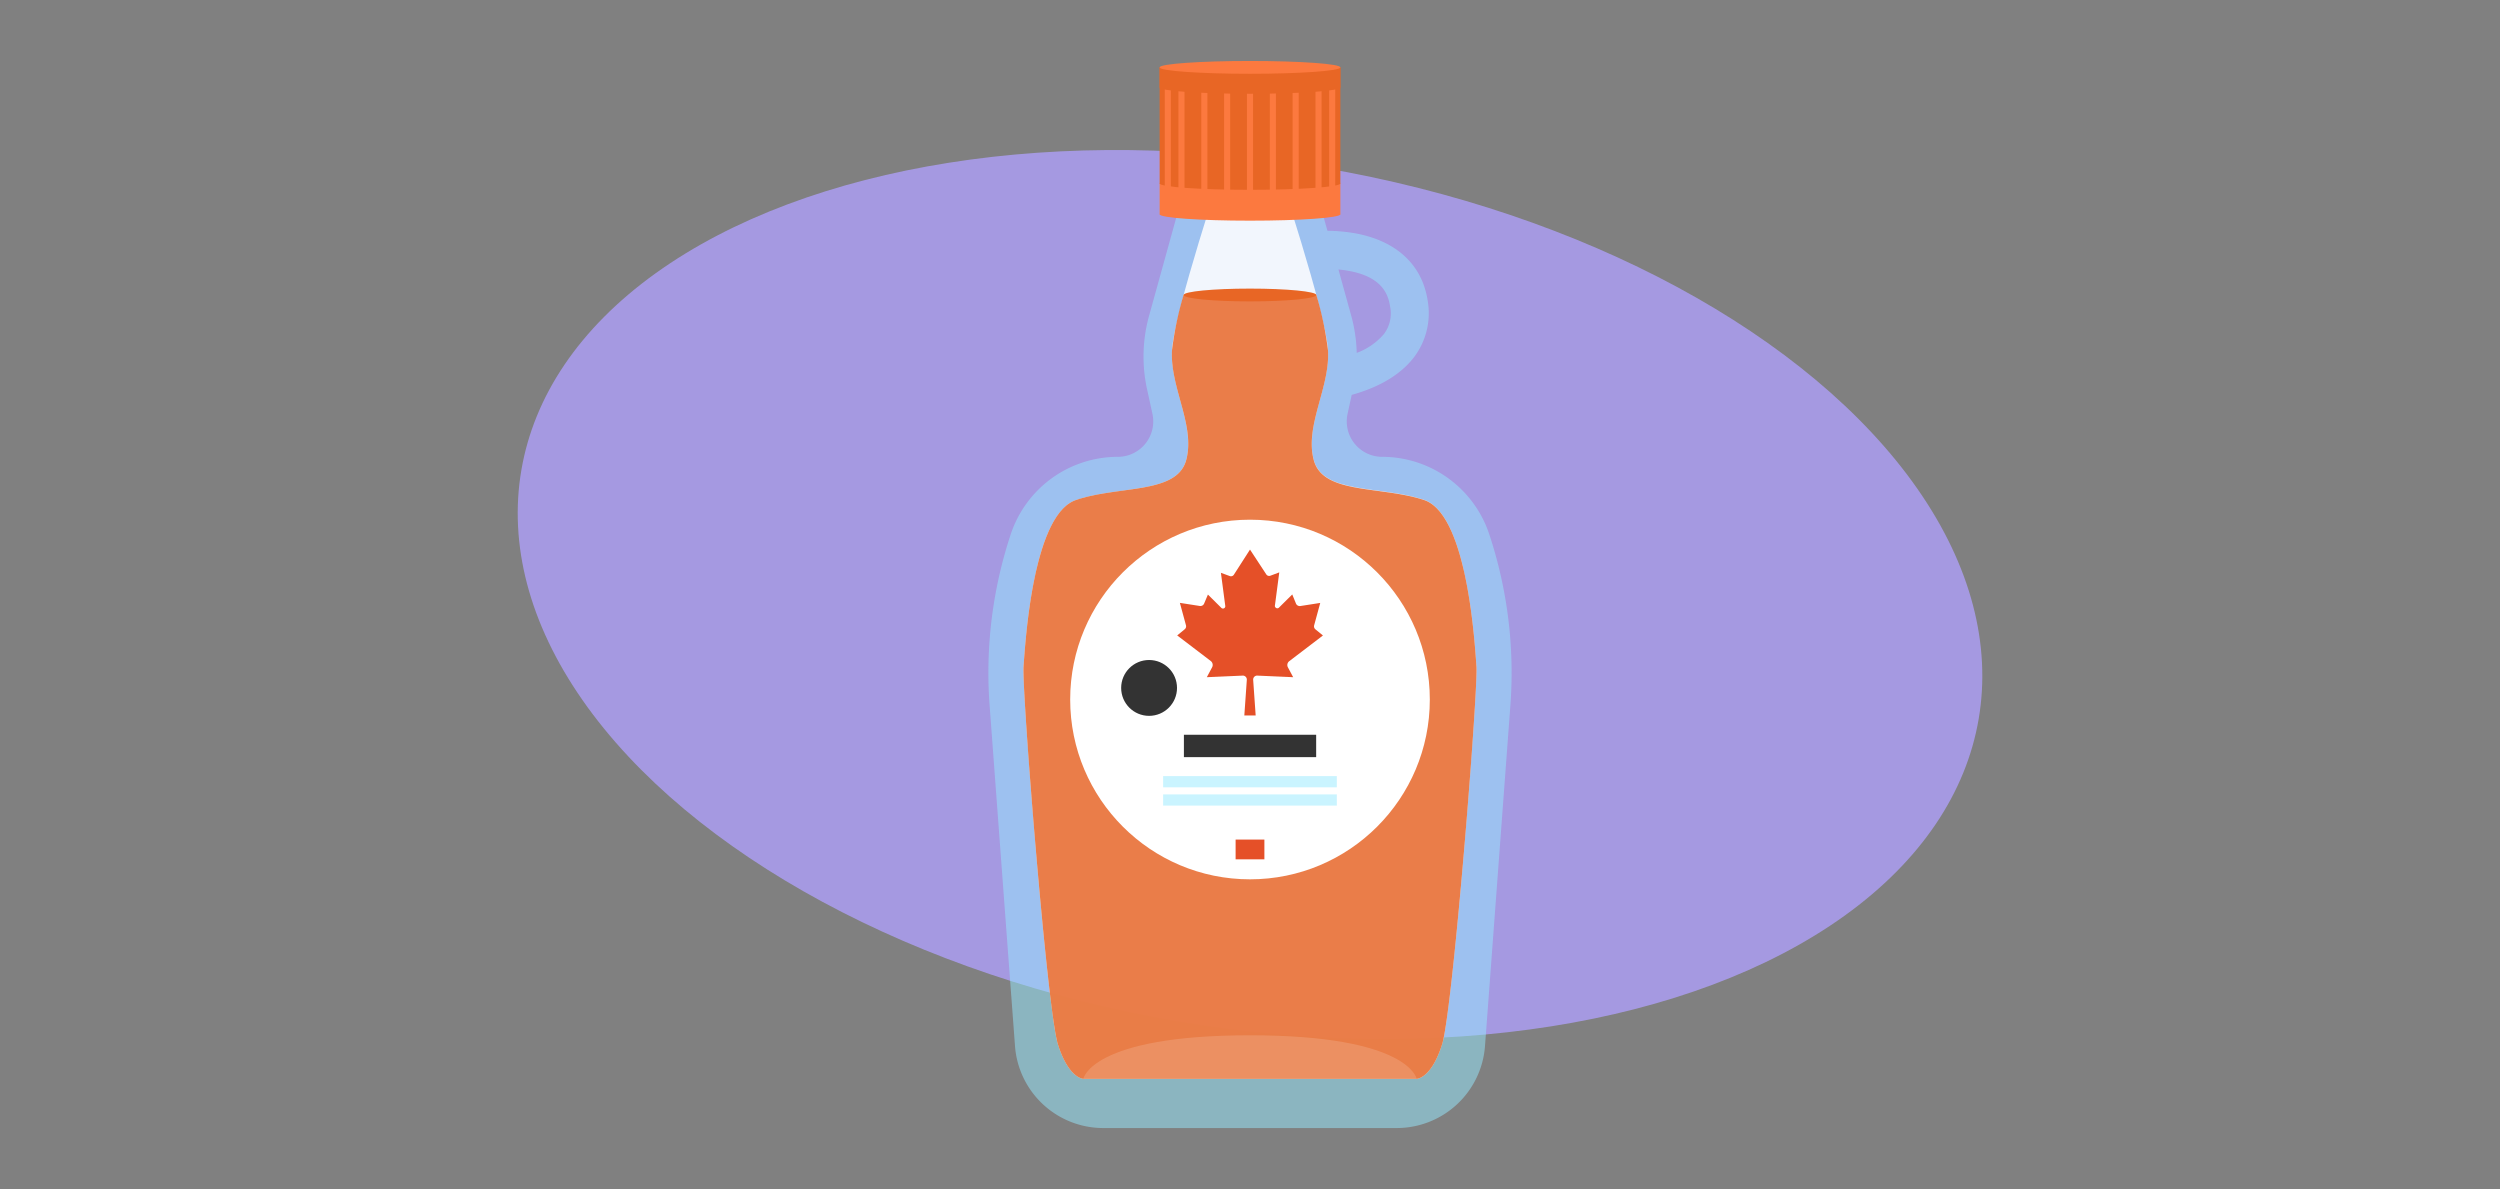
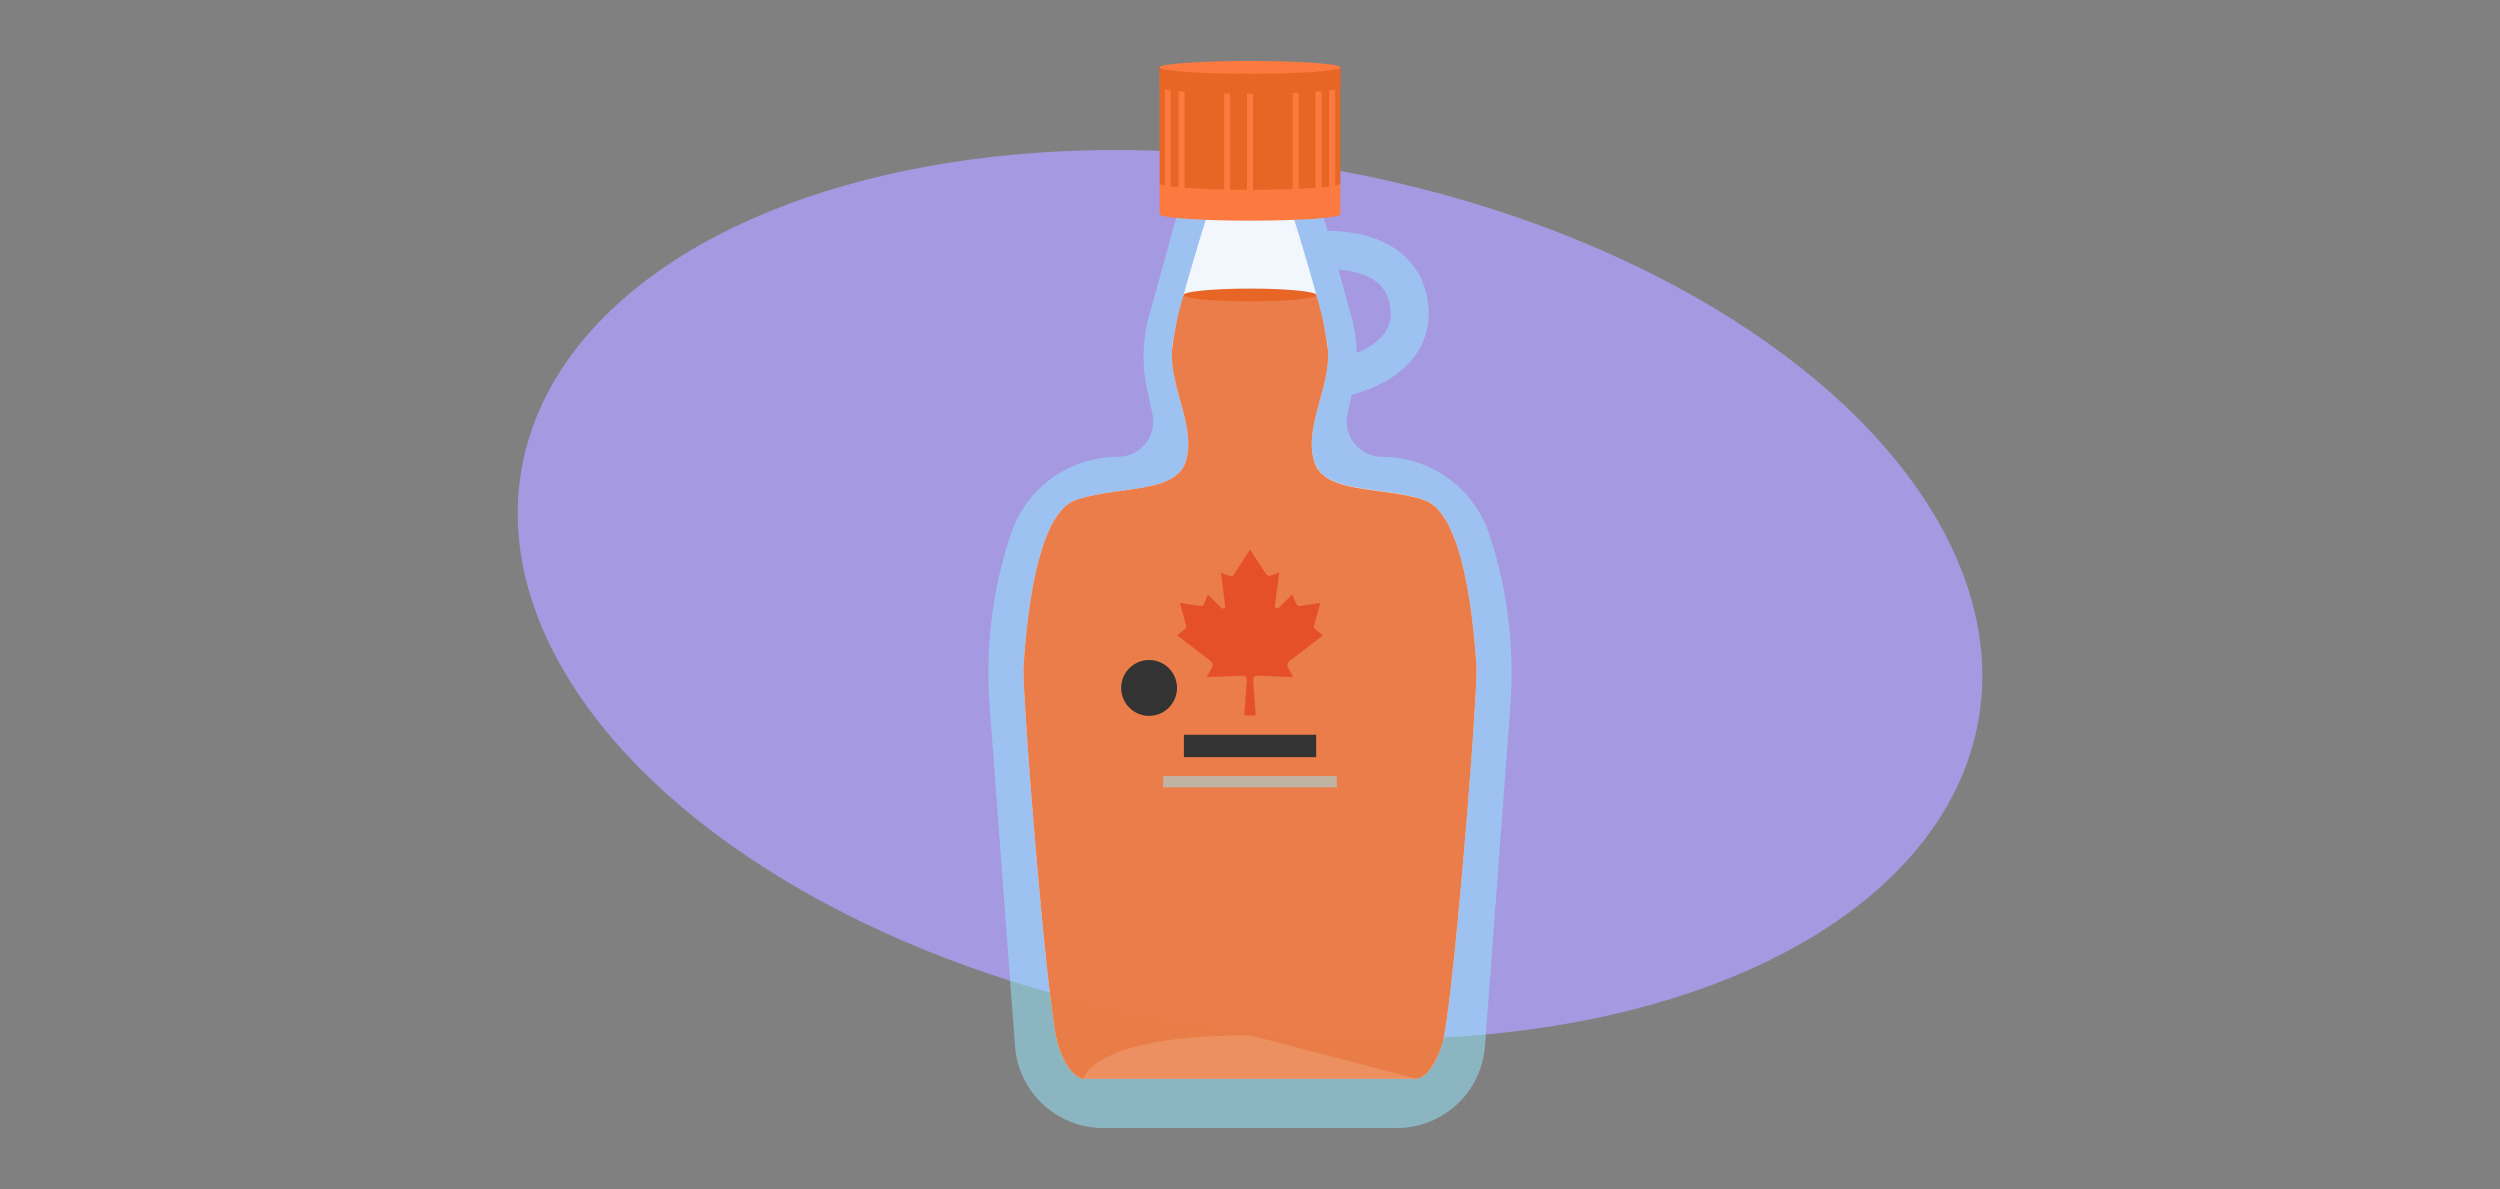
<svg xmlns="http://www.w3.org/2000/svg" id="Illu" width="410" height="195" viewBox="0 0 410 195">
  <rect x="0" y="0" width="410" height="195" fill="#808080" stroke="none" />
  <ellipse cx="205" cy="97.5" rx="71" ry="121.23" transform="translate(74.39 283.17) rotate(-80.31)" fill="#a599e1" />
  <path d="M244.24,87.63a18.52,18.52,0,0,0-17.59-12.71h0a5.81,5.81,0,0,1-5.66-7l.69-3.16c3.2-.88,7.49-2.64,10.18-6.13a11.94,11.94,0,0,0,2.28-9.32c-.89-5.81-5-9.7-11.63-11a27.59,27.59,0,0,0-4.81-.46L216.9,35a5.8,5.8,0,0,0-5.58-4.24H198.68A5.8,5.8,0,0,0,193.1,35l-4.65,16.79a25,25,0,0,0-.34,12l.9,4.13a5.81,5.81,0,0,1-5.66,7h0a18.52,18.52,0,0,0-17.59,12.71,72.12,72.12,0,0,0-3.46,28.09l4.16,55.84A14.52,14.52,0,0,0,180.94,185h48.12a14.52,14.52,0,0,0,14.48-13.44l4.16-55.84A72.12,72.12,0,0,0,244.24,87.63ZM221.33,44.45c5.31,1,6.33,3.79,6.64,5.78a5.62,5.62,0,0,1-1,4.55,10.84,10.84,0,0,1-4.47,3.1,25.12,25.12,0,0,0-.91-6.14l-2.09-7.55C220.07,44.25,220.7,44.33,221.33,44.45Z" fill="#97ebff" opacity="0.5" />
  <path d="M242.14,109.26c-.3-3.85-1.49-24.92-8.61-27.29s-16.56-.89-18.07-6.53,2.64-11.83,2.34-17.94-8.6-31-8.6-31h-8.4s-8.31,24.92-8.6,31,3.85,12.3,2.34,17.94S183.59,79.59,176.47,82s-8.31,23.44-8.61,27.29,3.86,56.38,5.64,62,4.17,5.64,4.17,5.64h54.66s2.39,0,4.17-5.64S242.43,113.12,242.14,109.26Z" fill="#fff" opacity="0.86" />
  <path d="M194.11,48.37a54.9,54.9,0,0,0-1.91,9.13c-.3,6.11,3.85,12.3,2.34,17.94S183.59,79.59,176.47,82s-8.31,23.44-8.61,27.29,3.86,56.38,5.64,62,4.17,5.64,4.17,5.64h54.66s2.39,0,4.17-5.64,5.93-58.16,5.64-62S240.65,84.34,233.53,82s-16.56-.89-18.07-6.53,2.64-11.83,2.34-17.94a54.9,54.9,0,0,0-1.91-9.13" fill="#e86625" opacity="0.83" />
-   <path d="M232.33,176.92H177.67s1.27-7.13,27.33-7.13S232.33,176.92,232.33,176.92Z" fill="#fff" opacity="0.15" />
+   <path d="M232.33,176.92H177.67s1.27-7.13,27.33-7.13Z" fill="#fff" opacity="0.15" />
  <ellipse cx="205" cy="48.38" rx="10.88" ry="1.05" fill="#e86625" />
-   <circle cx="205" cy="114.72" r="29.49" fill="#fff" />
  <g id="Ebene_1" data-name="Ebene 1">
    <path d="M211.44,108.43l5.52-4.21-1.22-1a.64.64,0,0,1-.22-.67l1-3.67-3.27.51a.68.68,0,0,1-.7-.38l-.62-1.52-2.18,2.16a.38.38,0,0,1-.54,0,.37.37,0,0,1-.12-.37l.71-5.41-1.44.54a.57.57,0,0,1-.69-.21L205,90.13l-2.65,4.13a.57.57,0,0,1-.68.21l-1.44-.53.71,5.4a.38.38,0,0,1-.66.33l-2.18-2.16L197.47,99a.66.66,0,0,1-.7.38l-3.27-.51,1,3.68a.63.63,0,0,1-.22.66l-1.22,1,5.51,4.2a.82.82,0,0,1,.23,1l-.88,1.65,5.89-.26a.65.65,0,0,1,.67.62v.07l-.41,5.85h1.86l-.41-5.85a.65.65,0,0,1,.6-.69h.07l5.89.26-.88-1.65A.8.8,0,0,1,211.44,108.43Z" fill="#e55028" />
  </g>
  <rect x="194.16" y="120.5" width="21.69" height="3.67" fill="#333" />
  <rect x="190.75" y="127.28" width="28.49" height="1.84" fill="#97ebff" opacity="0.5" />
-   <rect x="190.75" y="130.28" width="28.49" height="1.84" fill="#97ebff" opacity="0.5" />
-   <rect x="202.64" y="137.69" width="4.72" height="3.24" fill="#e55028" />
  <circle cx="188.45" cy="112.82" r="4.58" fill="#333" />
  <ellipse cx="205" cy="35.14" rx="14.82" ry="1.05" fill="#fc793f" />
  <rect x="190.18" y="30.08" width="29.64" height="5.06" fill="#fc793f" />
  <ellipse cx="205" cy="30.08" rx="14.82" ry="1.05" fill="#e86625" />
  <rect x="190.18" y="11.05" width="29.64" height="19.03" fill="#e86625" />
  <line x1="205" y1="10.96" x2="205" y2="32.08" fill="none" stroke="#fc793f" stroke-miterlimit="10" />
-   <line x1="208.75" y1="10.96" x2="208.75" y2="32.08" fill="none" stroke="#fc793f" stroke-miterlimit="10" />
  <line x1="212.49" y1="10.96" x2="212.49" y2="32.08" fill="none" stroke="#fc793f" stroke-miterlimit="10" />
  <line x1="216.24" y1="10.96" x2="216.24" y2="32.08" fill="none" stroke="#fc793f" stroke-miterlimit="10" />
  <line x1="218.48" y1="10.96" x2="218.48" y2="32.08" fill="none" stroke="#fc793f" stroke-miterlimit="10" />
  <line x1="201.25" y1="10.96" x2="201.25" y2="32.08" fill="none" stroke="#fc793f" stroke-miterlimit="10" />
-   <line x1="197.51" y1="10.96" x2="197.51" y2="32.08" fill="none" stroke="#fc793f" stroke-miterlimit="10" />
  <line x1="193.76" y1="10.96" x2="193.76" y2="32.08" fill="none" stroke="#fc793f" stroke-miterlimit="10" />
  <line x1="191.52" y1="10.96" x2="191.52" y2="32.08" fill="none" stroke="#fc793f" stroke-miterlimit="10" />
  <ellipse cx="205" cy="14.33" rx="14.82" ry="1.05" fill="#e86625" />
  <rect x="190.18" y="11.05" width="29.64" height="3.28" fill="#e86625" />
  <ellipse cx="205" cy="11.05" rx="14.82" ry="1.05" fill="#fc793f" />
</svg>